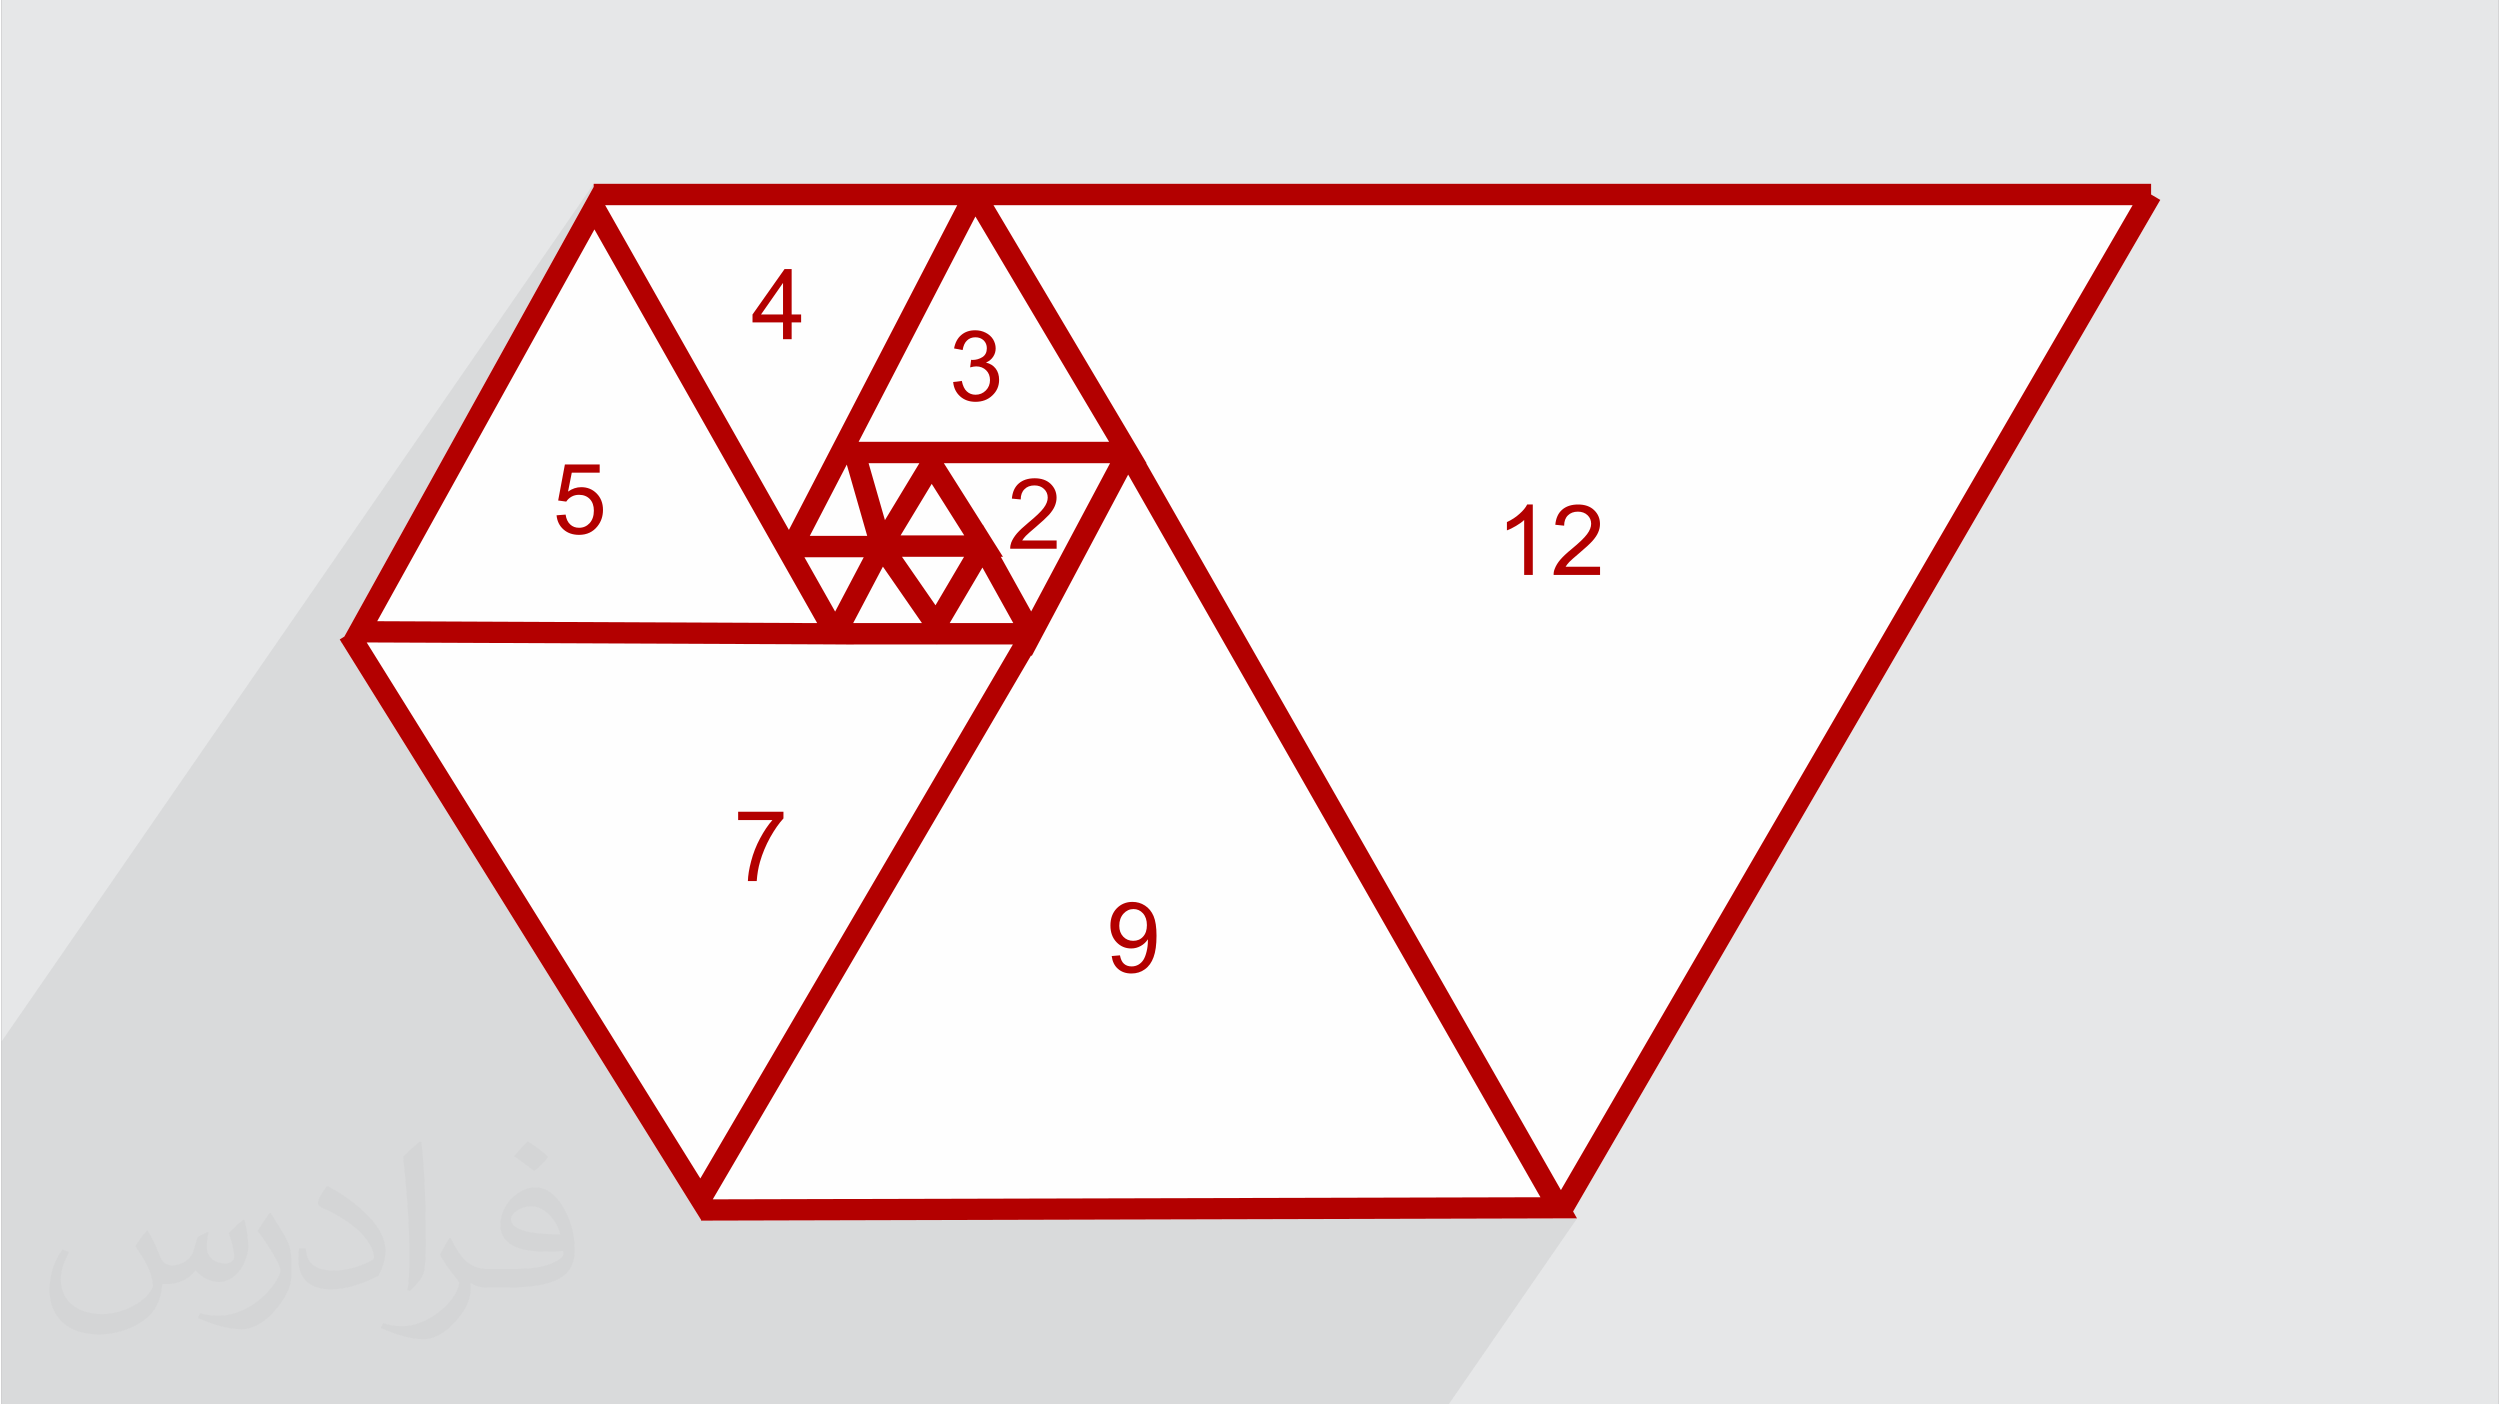
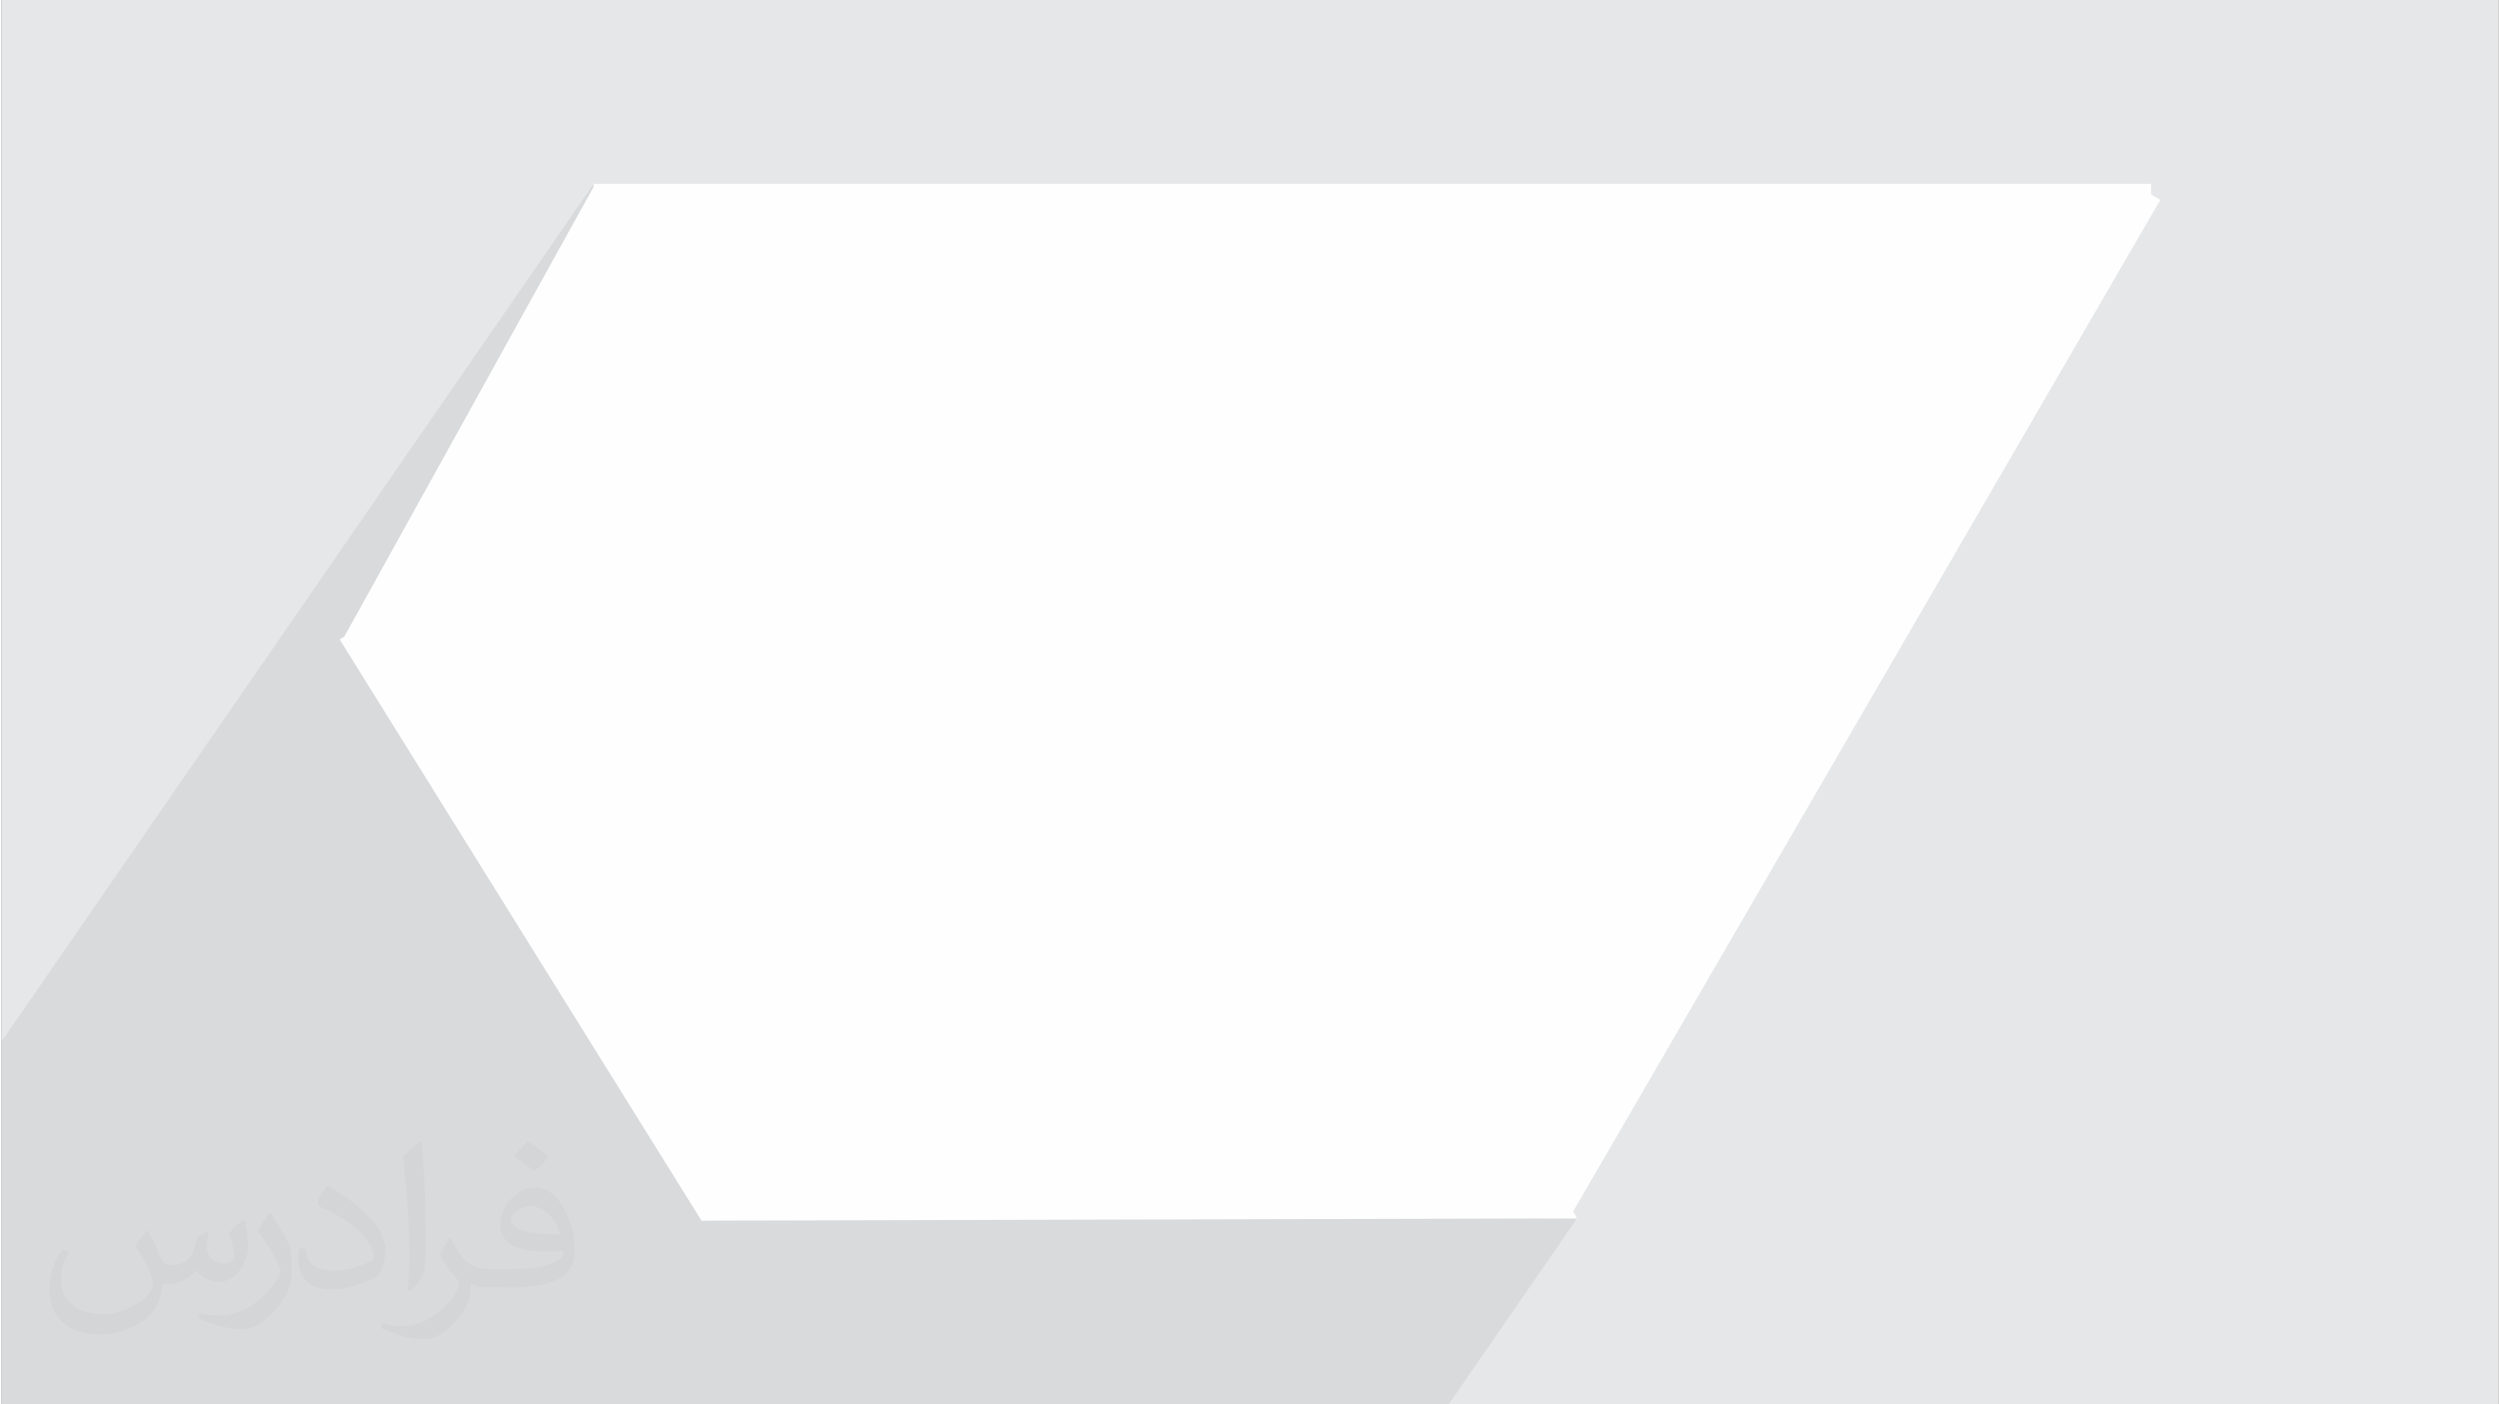
<svg xmlns="http://www.w3.org/2000/svg" xml:space="preserve" width="356px" height="200px" version="1.0" shape-rendering="geometricPrecision" text-rendering="geometricPrecision" image-rendering="optimizeQuality" fill-rule="evenodd" clip-rule="evenodd" viewBox="0 0 35600 20025">
  <rect x="0" y="0" width="35600" height="20025" fill="#808080" stroke="none" />
  <g id="Layer_x0020_1">
    <g id="_1384036843696">
      <path fill="#E6E7E8" d="M0 0l35600 0 0 20025 -35600 0 0 -20025z" />
      <path fill="#373435" fill-opacity="0.078" d="M10707 4484l-670 971 -1431 -2529 -1570 2275 1283 -2314 123 -222 0 -44 -8442 12228 0 44 0 43 0 456 0 123 0 585 0 27 0 28 0 15 0 1 0 8 0 436 0 86 0 1555 0 259 0 193 0 101 0 165 0 11 0 106 0 131 0 382 0 3 0 206 0 181 0 13 0 18 88 0 11 0 314 0 122 0 79 0 57 0 78 0 29 0 1413 0 147 0 279 0 126 0 56 0 175 0 122 0 11 0 38 0 142 0 37 0 158 0 22 0 37 0 74 0 73 0 93 0 11 0 34 0 64 0 47 0 120 0 23 0 90 0 31 0 3 0 60 0 54 0 133 0 43 0 174 0 2 0 0 0 502 0 57 0 8 0 77 0 18 0 0 0 35 0 13 0 6 0 41 0 5 0 17 0 23 0 99 0 44 0 7 0 4 0 121 0 80 0 31 0 1 0 40 0 4 0 31 0 99 0 1 0 13 0 1 0 125 0 9 0 133 0 224 0 81 0 114 0 31 0 109 0 36 0 144 0 6 0 221 0 25 0 15 0 417 0 133 0 250 0 30 0 0 0 12 0 2849 0 151 0 251 0 111 0 145 0 2 0 92 0 0 0 139 0 137 0 737 0 116 0 4 0 76 0 460 0 144 0 51 0 38 0 239 0 134 0 0 0 14 0 1 0 125 0 9 0 356 0 81 0 5276 0 221 0 249 0 147 0 0 0 113 0 1832 -2653 -113 0 -1 0 0 0 -147 0 -249 1 280 -405 -2487 -4360 3045 -4411 0 -117 -356 0 298 -432 9 -15 9 -15 7 -15 7 -14 6 -15 5 -14 4 -15 4 -15 2 -14 2 -15 1 -15 1 -15 -2 -29 -3 -28 -7 -26 -9 -26 -12 -24 -14 -23 -17 -22 -20 -20 -22 -19 -24 -16 -26 -14 -27 -11 -30 -9 -31 -6 -33 -4 -35 -1 -35 1 -33 3 -31 6 -29 8 -28 11 -25 12 -24 15 -22 18 -20 19 -18 22 -381 552 0 -667 -80 0 -53 78 -4 4 -16 17 -17 17 -19 17 -20 17 -20 17 -21 15 -23 15 -23 15 -23 13 -25 13 -25 13 -2554 3699 -2587 -4535 3 -4 -136 -230 -2046 -3448 -702 1016 444 -855 -2851 4129 -636 -1124 867 -1256 0 -43 135 -196 0 -113 -135 0 0 -648 -101 0 -457 648z" />
      <g>
        <path fill="#FEFEFE" fill-rule="nonzero" d="M30779 2850l-8372 14423 56 99 -113 0 -1 0 0 0 -147 0 -12229 32 0 -18 -2 3 -133 -213 -4991 -8017 -6 0 3 -5 -23 -37 66 -41 79 -142 3353 -6047 123 -222 0 -44 5434 0 250 0 16522 0 0 152 131 77z" />
-         <path fill="#B30000" fill-rule="nonzero" d="M8453 3271l-3097 5586 6273 27 -3176 -5613zm7375 10360l118 -10c10,55 29,96 57,120 28,25 64,38 109,38 37,0 70,-9 99,-26 28,-17 52,-40 70,-69 18,-29 33,-68 45,-118 12,-49 18,-99 18,-150 0,-5 0,-13 0,-24 -25,39 -58,71 -101,95 -42,24 -88,36 -137,36 -83,0 -153,-30 -210,-90 -57,-60 -86,-139 -86,-237 0,-101 30,-183 90,-245 60,-61 134,-92 224,-92 65,0 124,17 178,52 54,35 95,85 123,150 28,65 42,158 42,281 0,128 -14,230 -42,305 -27,76 -69,134 -124,173 -54,40 -118,60 -192,60 -78,0 -142,-22 -191,-66 -50,-43 -80,-104 -90,-183zm502 -441c0,-70 -19,-126 -56,-168 -37,-41 -82,-61 -135,-61 -55,0 -103,22 -143,66 -40,45 -60,102 -60,173 0,64 19,115 57,155 38,40 86,59 142,59 57,0 104,-19 140,-59 37,-40 55,-95 55,-165zm-5828 -1498l0 -118 646 0 0 95c-63,68 -126,158 -189,270 -62,113 -111,229 -145,348 -24,83 -40,175 -47,275l-126 0c2,-79 17,-174 47,-286 29,-111 71,-219 127,-323 55,-103 113,-190 176,-261l-489 0zm4541 -3986l0 118 -662 0c-1,-30 4,-58 14,-86 17,-45 45,-89 82,-133 38,-43 91,-93 161,-151 108,-89 182,-159 220,-211 39,-52 58,-102 58,-148 0,-49 -17,-90 -52,-123 -35,-34 -81,-51 -137,-51 -59,0 -107,18 -142,54 -36,35 -54,84 -54,146l-126 -12c8,-94 41,-166 97,-215 57,-50 133,-75 228,-75 96,0 172,27 228,80 56,54 84,120 84,198 0,40 -9,80 -25,118 -16,39 -44,80 -81,123 -39,42 -102,101 -190,176 -73,62 -121,104 -142,126 -21,22 -38,44 -52,66l491 0zm-1475 -2259l123 -16c14,69 38,120 72,150 33,31 75,47 124,47 58,0 107,-21 147,-61 39,-40 59,-89 59,-148 0,-57 -18,-103 -55,-140 -37,-36 -84,-55 -141,-55 -23,0 -52,5 -87,14l14 -108c8,1 15,2 20,2 52,0 99,-14 142,-41 41,-27 62,-69 62,-126 0,-45 -15,-82 -45,-112 -31,-29 -70,-44 -118,-44 -48,0 -88,15 -120,46 -32,30 -52,75 -62,136l-122 -23c15,-82 49,-146 102,-191 53,-46 119,-68 199,-68 54,0 104,11 150,35 46,23 81,55 106,95 24,41 36,84 36,129 0,43 -12,82 -35,117 -23,36 -57,64 -103,85 59,13 105,42 138,85 33,43 49,97 49,161 0,88 -32,162 -96,222 -63,61 -144,91 -241,91 -88,0 -161,-26 -219,-78 -58,-53 -91,-120 -99,-204zm-2426 -611l0 -239 -435 0 0 -113 457 -648 101 0 0 648 135 0 0 113 -135 0 0 239 -123 0zm0 -352l0 -450 -314 450 314 0zm-3229 2863l129 -10c9,62 31,109 66,141 34,32 76,47 126,47 60,0 110,-22 151,-66 40,-45 60,-104 60,-178 0,-70 -19,-125 -58,-166 -39,-40 -90,-60 -154,-60 -40,0 -76,9 -107,27 -32,18 -56,42 -75,70l-115 -16 96 -514 496 0 0 117 -398 0 -53 270c59,-42 122,-63 188,-63 87,0 161,30 220,90 60,61 90,139 90,234 0,90 -26,168 -79,234 -64,81 -151,122 -262,122 -91,0 -165,-26 -222,-77 -58,-51 -91,-118 -99,-202zm14878 733l0 117 -662 0c-1,-30 4,-58 15,-85 17,-45 44,-90 81,-133 38,-44 91,-94 161,-151 108,-89 182,-160 220,-212 39,-52 58,-102 58,-148 0,-49 -17,-90 -52,-123 -35,-33 -81,-50 -137,-50 -59,0 -107,18 -142,53 -36,35 -54,84 -54,147l-126 -13c9,-94 41,-166 98,-215 56,-49 132,-74 227,-74 96,0 172,26 228,80 56,53 84,119 84,198 0,40 -8,79 -25,118 -16,39 -43,79 -81,122 -38,43 -102,102 -190,176 -73,62 -121,104 -142,126 -21,22 -38,44 -52,67l491 0zm-959 117l-123 0 0 -783c-30,29 -69,57 -117,85 -48,28 -91,50 -129,63l0 -118c69,-32 129,-71 180,-118 51,-45 88,-90 109,-133l80 0 0 1004zm8947 -5347l-8372 14423 56 99 -113 0 -1 0 0 0 -147 0 -12229 32 0 -18 -2 3 -133 -213 -4991 -8017 -6 0 3 -5 -23 -37 66 -41 79 -142 3353 -6047 123 -222 0 -44 5434 0 250 0 16522 0 0 152 131 77zm-8546 14118l8151 -14042 -16241 0 2046 3448 136 230 -5 0 5913 10364zm-12093 132l11801 -30 -5878 -10303 -1245 2341 -131 247 -7 -12 -4540 7757zm-4934 -7940l4757 7642 4456 -7613 -1080 0 -2 4 -3 -4 -1183 0 0 1 -131 -1 -130 0 0 -1 -1 0 -6683 -28zm7632 -1221l478 691 407 -691 -885 0zm1153 -455l1 -3 25 43 114 182 147 233 -31 0 433 779 1125 -2114 -2370 0 556 880zm434 1400l-440 -792 -467 792 907 0zm-1302 0l-557 -805 -424 805 981 0zm-781 -1244l-291 -1016 -527 1016 818 0zm-122 -1341l3571 0 -1906 -3212 -1665 3212zm866 305l-724 0 233 812 491 -812zm176 295l-444 735 908 0 -464 -735zm-1377 1821l408 -775 -846 0 438 775zm-659 -1165l2400 -4629 -5020 0 2620 4629z" />
      </g>
      <path fill="#373435" fill-opacity="0.031" d="M2082 17547c68,104 112,203 155,312 32,64 49,183 199,183 44,0 107,-14 163,-45 63,-33 111,-83 136,-159l60 -202 146 -72 10 10c-20,77 -25,149 -25,206 0,170 146,234 262,234 68,0 129,-34 129,-95 0,-81 -34,-217 -78,-339 68,-68 136,-136 214,-191l12 6c34,144 53,287 53,381 0,93 -41,196 -75,264 -70,132 -194,238 -344,238 -114,0 -241,-58 -328,-163l-5 0c-82,101 -209,193 -412,193l-63 0c-10,134 -39,229 -83,314 -121,237 -480,404 -818,404 -470,0 -706,-272 -706,-633 0,-223 73,-431 185,-578l92 38c-70,134 -117,262 -117,385 0,338 275,499 592,499 294,0 658,-187 724,-404 -25,-237 -114,-348 -250,-565 41,-72 94,-144 160,-221l12 0zm5421 -1274c99,62 196,136 291,221 -53,74 -119,142 -201,202 -95,-77 -190,-143 -287,-213 66,-74 131,-146 197,-210zm51 926c-160,0 -291,105 -291,183 0,168 320,219 703,217 -48,-196 -216,-400 -412,-400zm-359 895c208,0 390,-6 529,-41 155,-39 286,-118 286,-171 0,-15 0,-31 -5,-46 -87,8 -187,8 -274,8 -282,0 -498,-64 -583,-222 -21,-44 -36,-93 -36,-149 0,-152 66,-303 182,-406 97,-85 204,-138 313,-138 197,0 354,158 464,408 60,136 101,293 101,491 0,132 -36,243 -118,326 -153,148 -435,204 -867,204l-196 0 0 0 -51 0c-107,0 -184,-19 -245,-66l-10 0c3,25 5,50 5,72 0,97 -32,221 -97,320 -192,287 -400,410 -580,410 -182,0 -405,-70 -606,-161l36 -70c65,27 155,46 279,46 325,0 752,-314 805,-619 -12,-25 -34,-58 -65,-93 -95,-113 -155,-208 -211,-307 48,-95 92,-171 133,-239l17 -2c139,282 265,445 546,445l44 0 0 0 204 0zm-1408 299c24,-130 26,-276 26,-413l0 -202c0,-377 -48,-926 -87,-1282 68,-75 163,-161 238,-219l22 6c51,450 63,972 63,1452 0,126 -5,250 -17,340 -7,114 -73,201 -214,332l-31 -14zm-1449 -596c7,177 94,318 398,318 189,0 349,-50 526,-135 32,-14 49,-33 49,-49 0,-111 -85,-258 -228,-392 -139,-126 -323,-237 -495,-311 -59,-25 -78,-52 -78,-77 0,-51 68,-158 124,-235l19 -2c197,103 417,256 580,427 148,157 240,316 240,489 0,128 -39,250 -102,361 -216,109 -446,192 -674,192 -277,0 -466,-130 -466,-436 0,-33 0,-84 12,-150l95 0zm-501 -503l172 278c63,103 122,215 122,392l0 227c0,183 -117,379 -306,573 -148,132 -279,188 -400,188 -180,0 -386,-56 -624,-159l27 -70c75,21 162,37 269,37 342,-2 692,-252 852,-557 19,-35 26,-68 26,-90 0,-36 -19,-75 -34,-110 -87,-165 -184,-315 -291,-453 56,-89 112,-174 173,-258l14 2z" />
    </g>
  </g>
</svg>